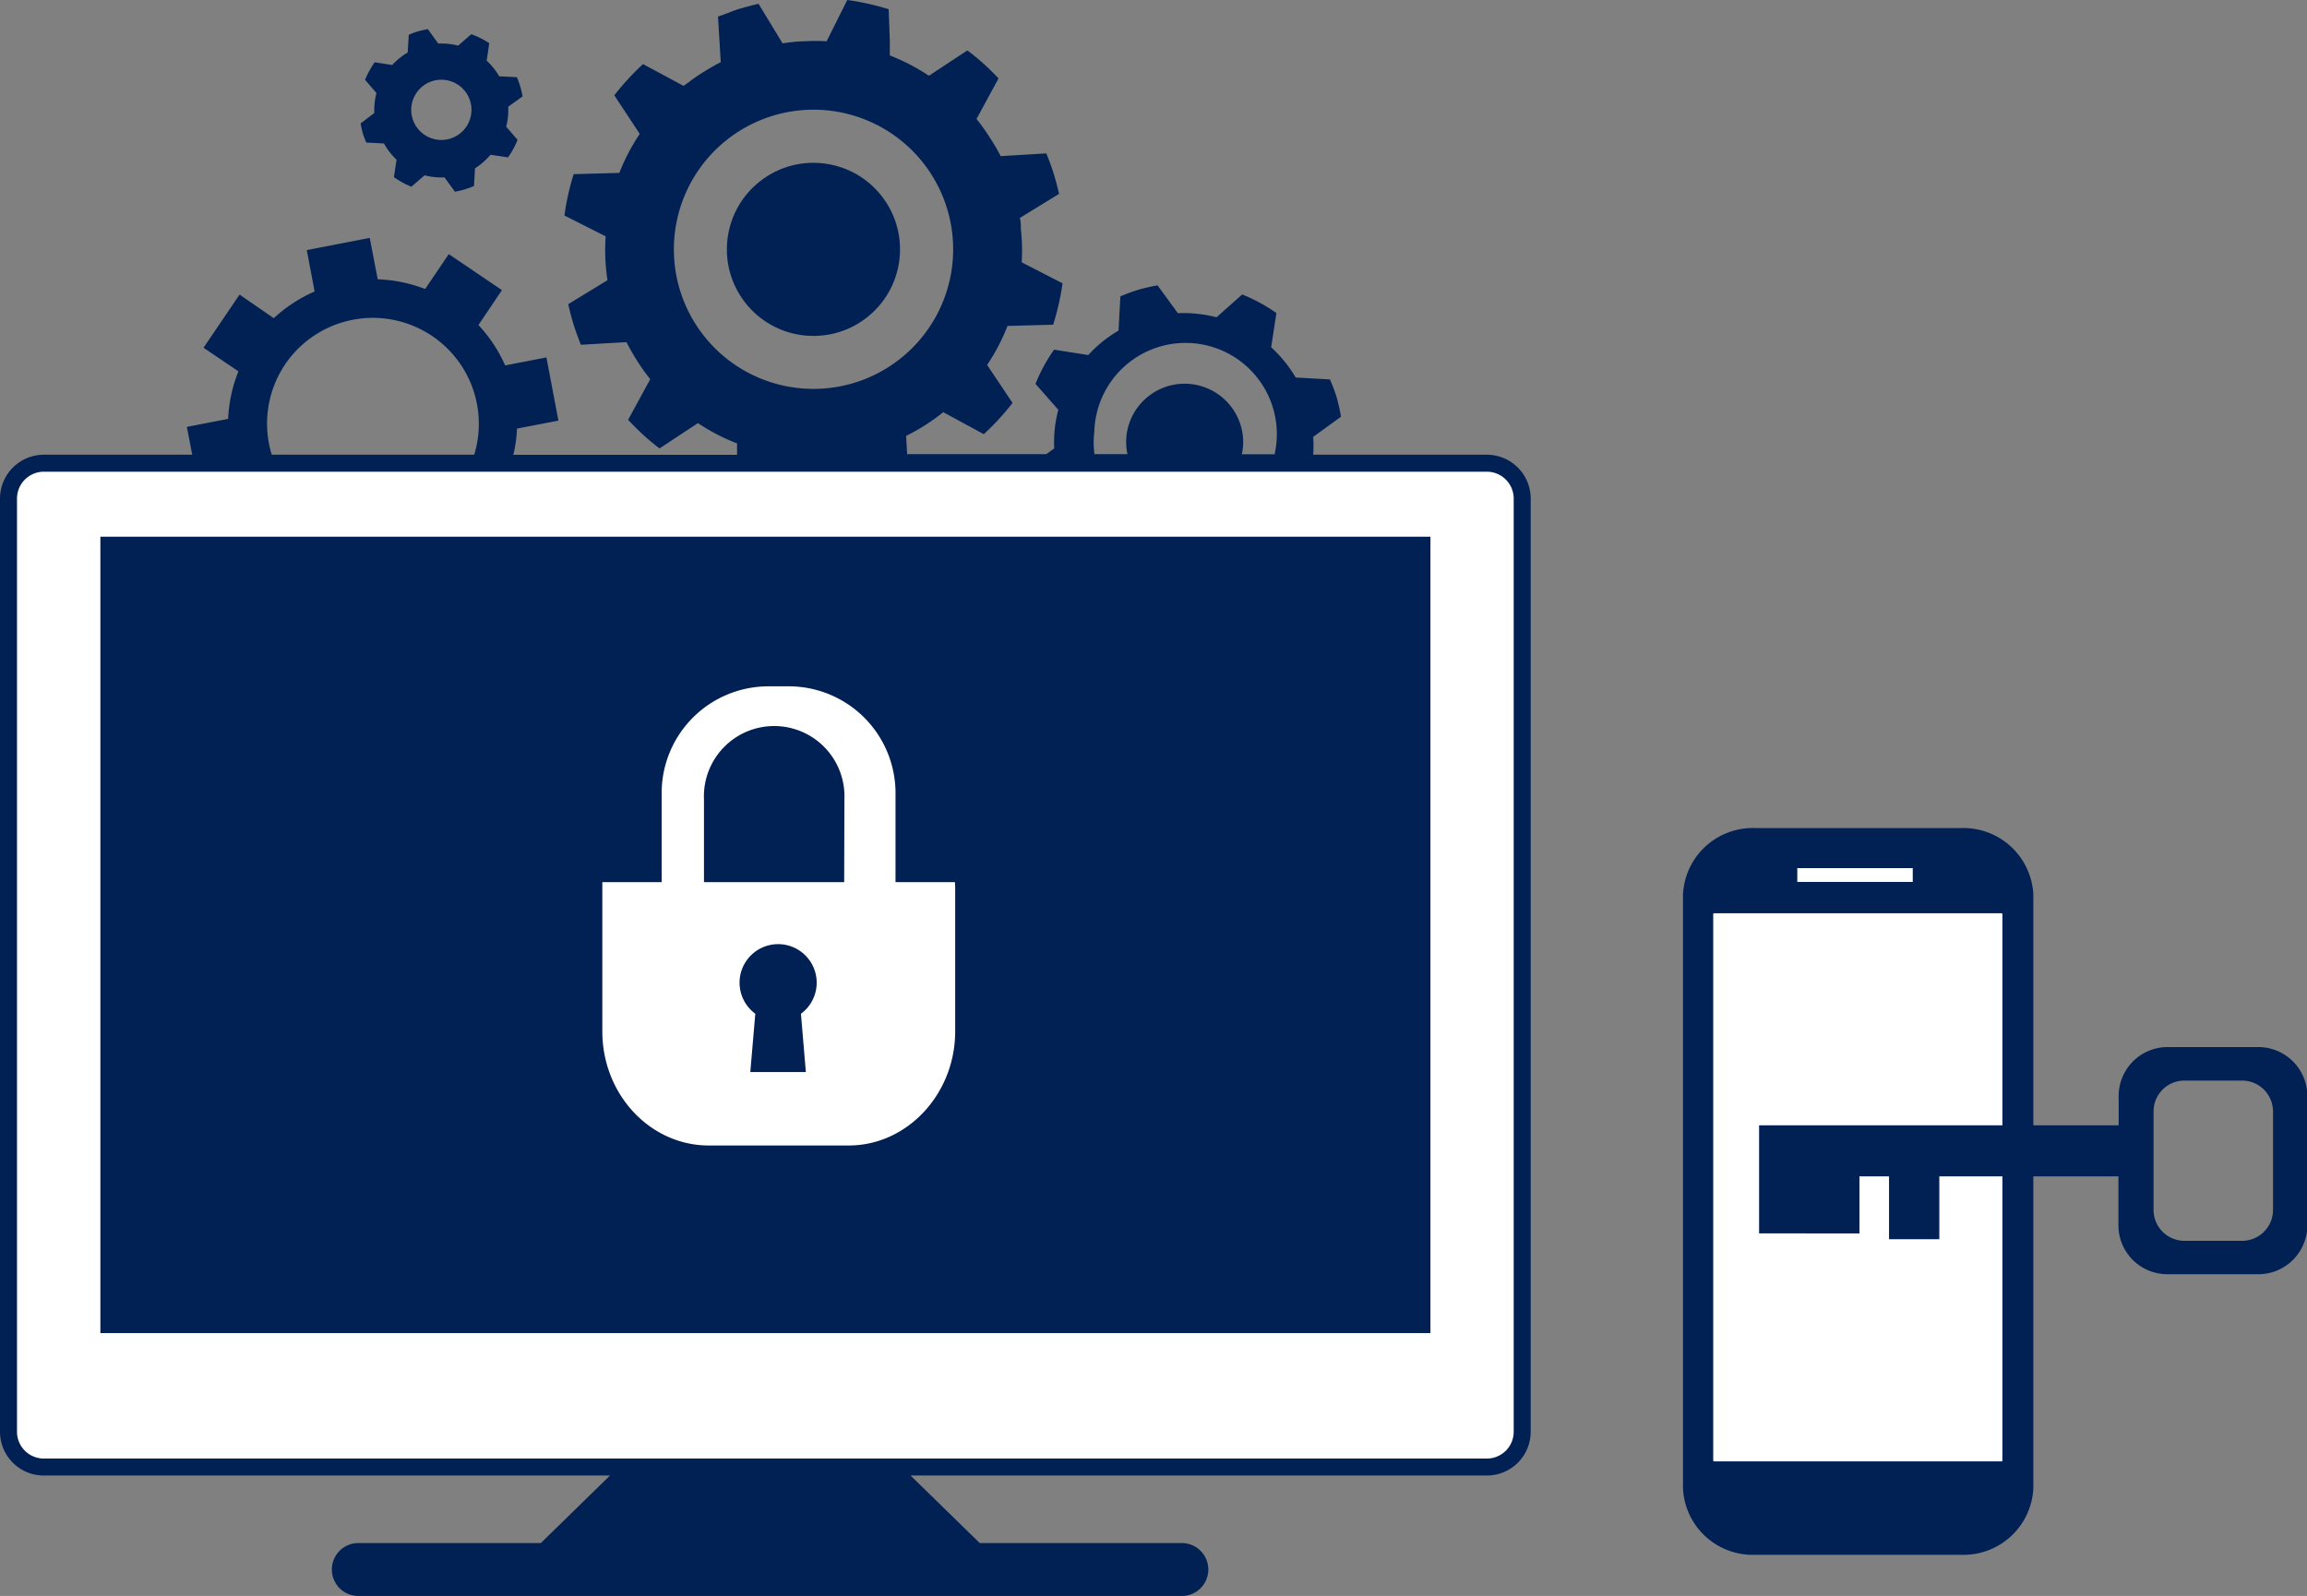
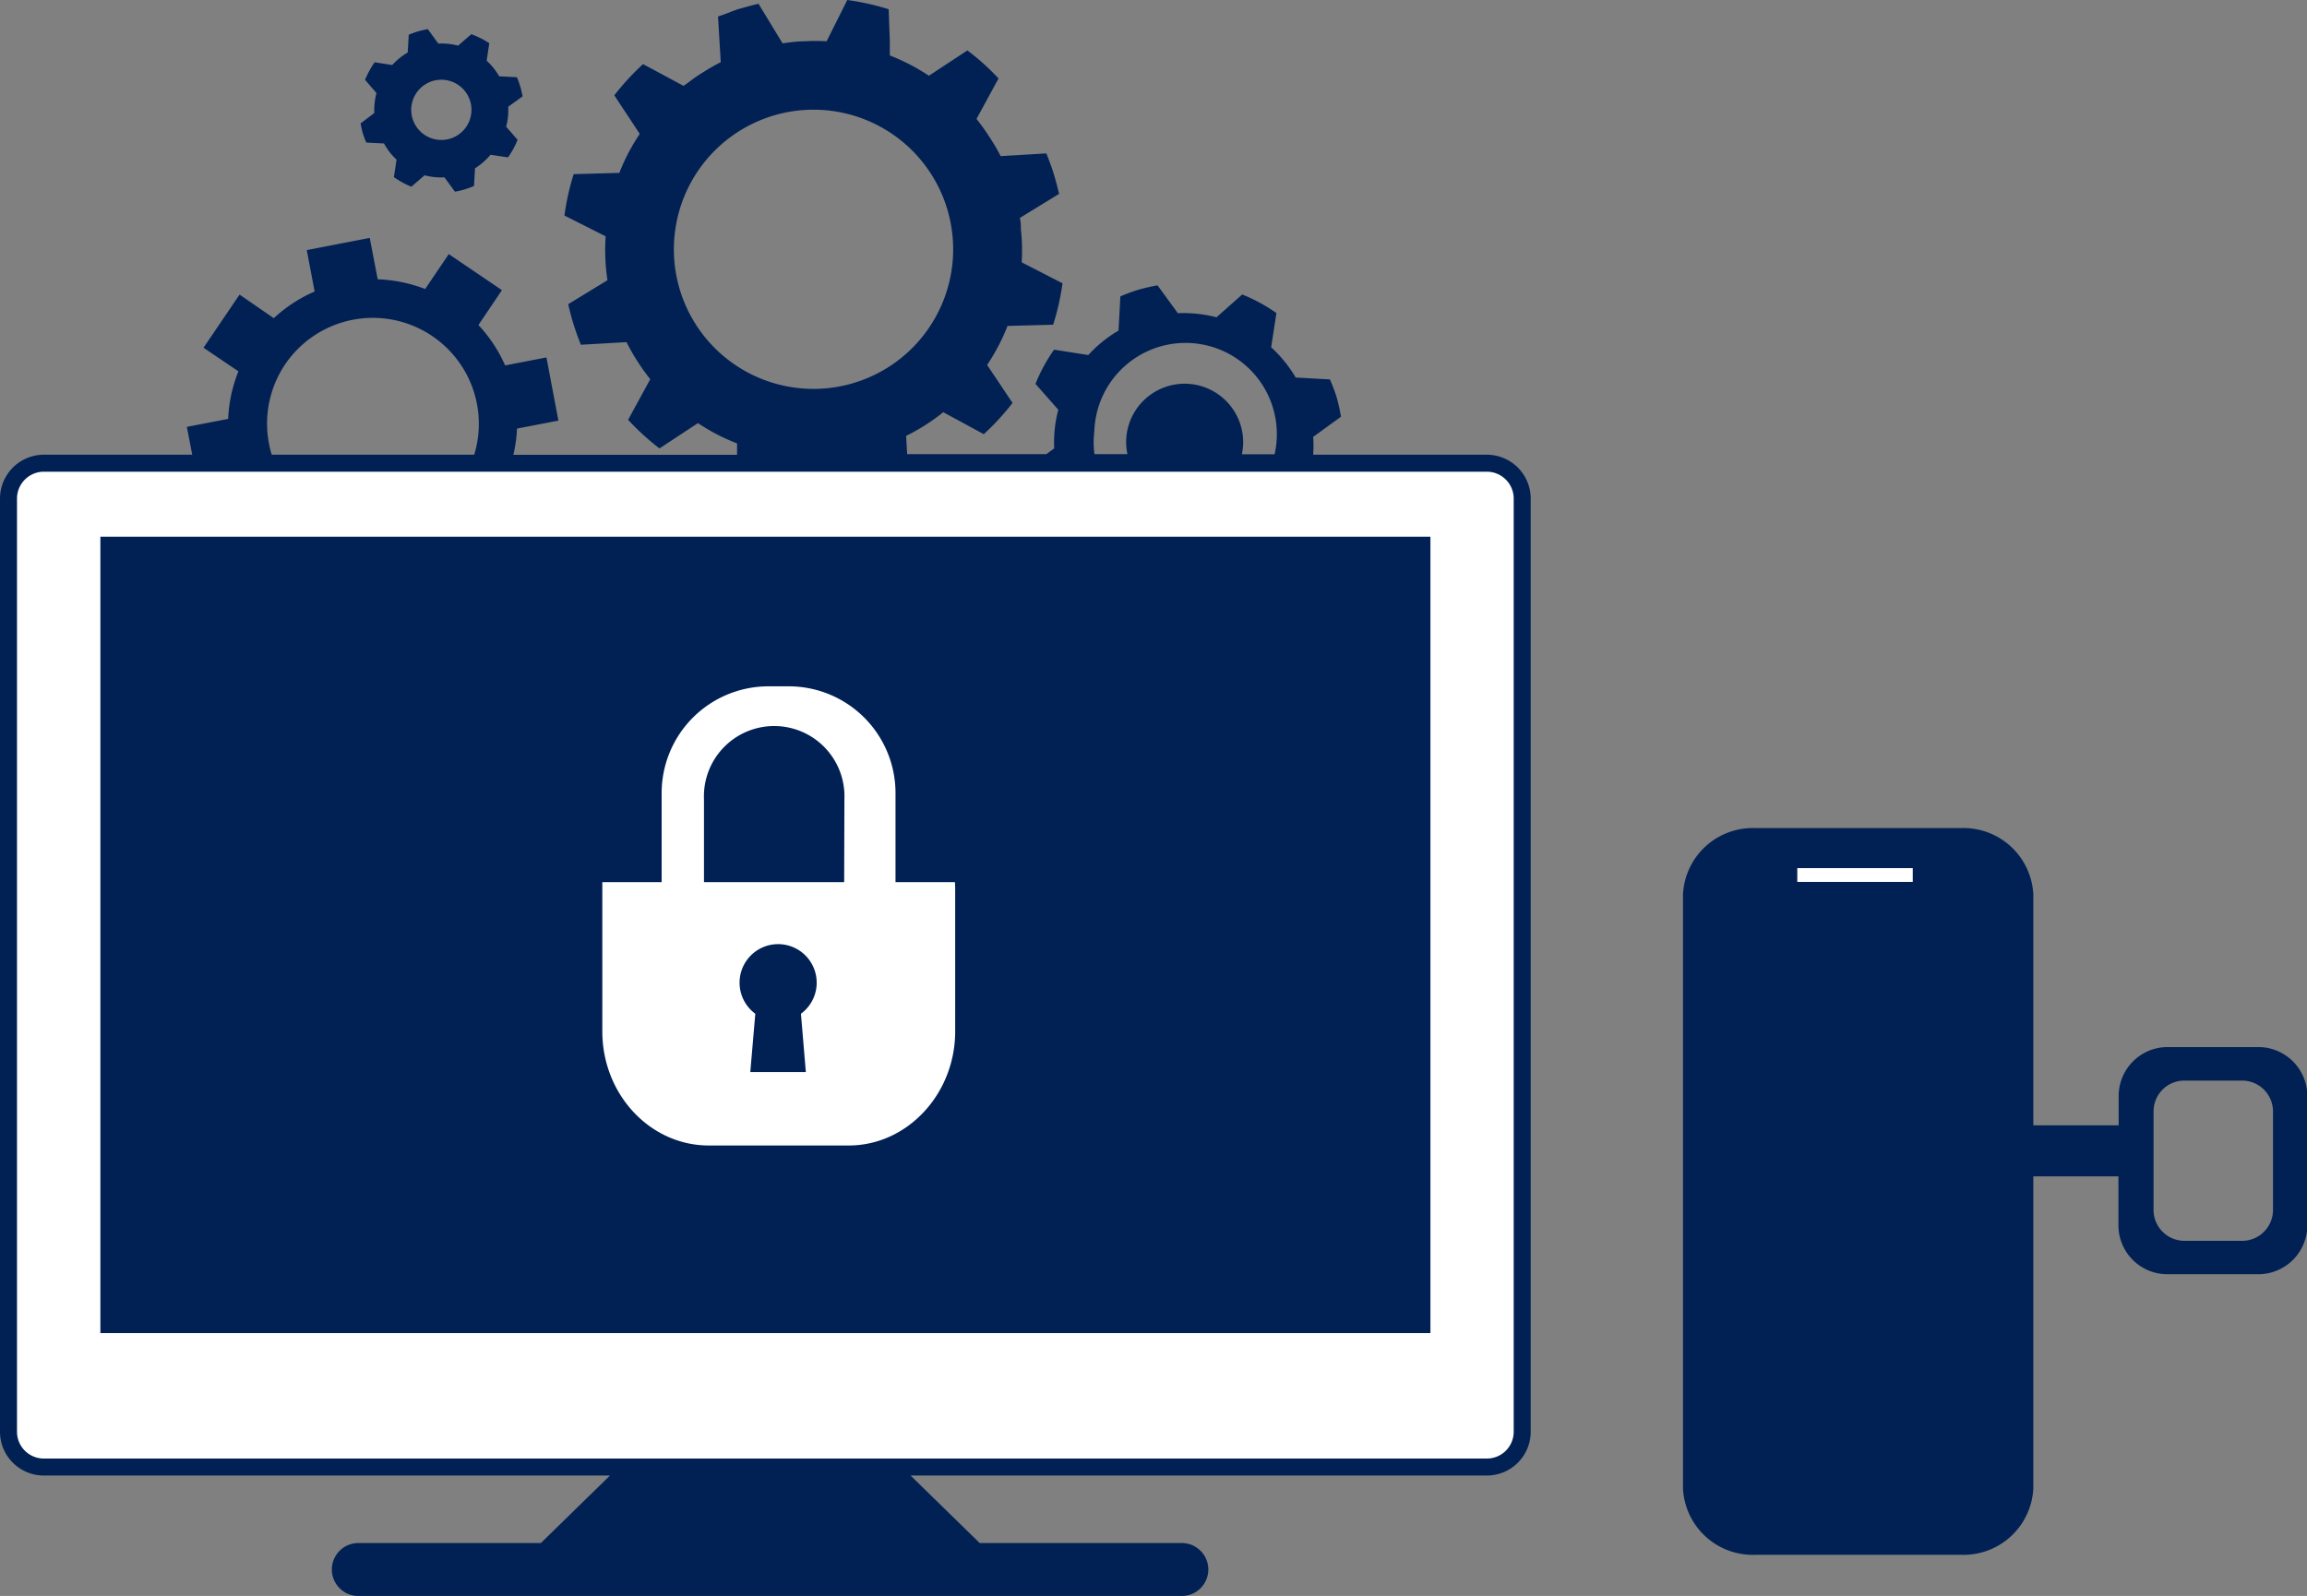
<svg xmlns="http://www.w3.org/2000/svg" viewBox="0 0 202.23 139.94">
  <rect x="0" y="0" width="202.23" height="139.94" fill="#808080" stroke="none" />
  <defs>
    <style>.cls-1{fill:#012155;}.cls-2{fill:#fff;}</style>
  </defs>
  <title>reason_5</title>
  <g id="Layer_2" data-name="Layer 2">
    <g id="レイヤー_1" data-name="レイヤー 1">
-       <circle class="cls-1" cx="71.31" cy="21.87" r="7.59" transform="translate(1.51 48.17) rotate(-37.7)" />
      <path class="cls-1" d="M130.34,39.87H115.11a10.09,10.09,0,0,0,0-1.56l2.44-1.77a16.07,16.07,0,0,0-.37-1.67,13.87,13.87,0,0,0-.6-1.6l-3-.17a11.56,11.56,0,0,0-2.15-2.65l.46-3a14.68,14.68,0,0,0-3-1.63l-2.25,2a11.68,11.68,0,0,0-3.39-.36l-1.78-2.44a16.54,16.54,0,0,0-1.66.38,15.11,15.11,0,0,0-1.6.59l-.16,3a11.07,11.07,0,0,0-2.65,2.14l-3-.47a14.47,14.47,0,0,0-1.63,3l2,2.27a11.21,11.21,0,0,0-.36,3.39l-.69.5H79.52l-.09-1.6a17.71,17.71,0,0,0,3.26-2.08l.1.06h0l3.45,1.87h0a22.42,22.42,0,0,0,2.52-2.74L86.53,32a17.68,17.68,0,0,0,1.79-3.42l4-.11h0a22,22,0,0,0,.82-3.63L89.56,23a16.47,16.47,0,0,0-.07-2.89c0-.32,0-.64-.09-1l2.51-1.54.93-.57c-.14-.6-.3-1.2-.48-1.79s-.41-1.19-.64-1.76l-4,.24a17.68,17.68,0,0,0-1-1.7,17.07,17.07,0,0,0-1.12-1.56l1.93-3.55A20.45,20.45,0,0,0,84.8,4.42h0L81.43,6.64A18.21,18.21,0,0,0,78,4.86l0-1.32L77.9.81A22.18,22.18,0,0,0,74.27,0h0L72.46,3.62a15.38,15.38,0,0,0-1.92,0c-.65,0-1.29.09-1.94.18L66.49.33c-.43.1-.87.22-1.31.34l-.49.14c-.31.1-.61.22-.91.34l-.84.3h0l.24,4q-.76.39-1.47.84a13.8,13.8,0,0,0-1.34.92h0c-.15.11-.31.21-.45.32L56.37,5.62a21.71,21.71,0,0,0-2.52,2.74l2.23,3.38a17.68,17.68,0,0,0-1.79,3.42l-4,.11a21.19,21.19,0,0,0-.81,3.63l3.61,1.82a17.82,17.82,0,0,0,.16,3.85l-3.44,2.1c.14.61.29,1.21.48,1.81s.4,1.18.63,1.75l4-.23A18.74,18.74,0,0,0,57,33.25l-1.94,3.56a21.71,21.71,0,0,0,2.75,2.51l3.37-2.22a17.46,17.46,0,0,0,3.43,1.78l0,1H45a12,12,0,0,0,.32-2.3l3.63-.7L47.9,31.34l-3.62.7a12.67,12.67,0,0,0-2.34-3.54L44,25.44l-4.66-3.16-2.07,3.06a12.86,12.86,0,0,0-4.16-.85l-.7-3.63-5.52,1.07.69,3.63A12.64,12.64,0,0,0,24,27.9L21,25.83l-3.16,4.66,3.06,2.07A12.62,12.62,0,0,0,20,36.73l-3.62.7.47,2.44h-13A3.85,3.85,0,0,0,0,43.72v81.82a3.84,3.84,0,0,0,3.84,3.84H53.47l-6.06,5.92h-16a2.32,2.32,0,1,0,0,4.64H103.6a2.32,2.32,0,1,0,0-4.64H85.88l-6.06-5.92h50.52a3.84,3.84,0,0,0,3.84-3.84V43.72A3.85,3.85,0,0,0,130.34,39.87ZM59.17,20.32A12.24,12.24,0,1,1,69.76,34,12.23,12.23,0,0,1,59.17,20.32ZM95.93,37.83a8,8,0,1,1,15.8,2v0h-2.87a5,5,0,0,0-.09-2.49,5.13,5.13,0,0,0-9.44-1,5.08,5.08,0,0,0-.5,3.48H95.94A7.73,7.73,0,0,1,95.93,37.83ZM25,31.94a9.29,9.29,0,0,1,16.57,7.93H23.82A9.31,9.31,0,0,1,25,31.94Z" />
      <path class="cls-1" d="M31.61,10.82c.05.28.11.57.19.86a8.11,8.11,0,0,0,.31.82l1.55.08A5.66,5.66,0,0,0,34.76,14l-.23,1.53a7.34,7.34,0,0,0,1.53.84l1.16-1a5.63,5.63,0,0,0,1.74.18l.92,1.26a8.71,8.71,0,0,0,.85-.2c.29-.09.56-.19.82-.3l.09-1.55A6.07,6.07,0,0,0,43,13.57l1.53.23a7.17,7.17,0,0,0,.84-1.54l-1-1.15a5.67,5.67,0,0,0,.18-1.75l1.26-.91a8.08,8.08,0,0,0-.2-.85,6.76,6.76,0,0,0-.3-.83l-1.55-.08a5.91,5.91,0,0,0-1.1-1.37l.23-1.53A7.17,7.17,0,0,0,41.31,3L40.16,4a6,6,0,0,0-1.74-.18L37.5,2.55c-.28.06-.57.12-.85.2s-.56.19-.82.3L35.74,4.6a6.07,6.07,0,0,0-1.36,1.1l-1.54-.24A8.17,8.17,0,0,0,32,7l1,1.16a6,6,0,0,0-.19,1.75ZM37.94,7.1a2.64,2.64,0,1,1-1.78,3.29A2.64,2.64,0,0,1,37.94,7.1Z" />
      <path class="cls-2" d="M132.69,125.54a2.35,2.35,0,0,1-2.35,2.35H3.84a2.35,2.35,0,0,1-2.35-2.35V43.72a2.36,2.36,0,0,1,2.35-2.36h126.5a2.36,2.36,0,0,1,2.35,2.36Z" />
      <rect id="_Path_" data-name="&lt;Path&gt;" class="cls-1" x="8.8" y="47.06" width="116.59" height="69.83" />
      <path id="_Path_2" data-name="&lt;Path&gt;" class="cls-1" d="M171.88,72.61h-18a6.12,6.12,0,0,0-6.35,5.82v52.08a6.12,6.12,0,0,0,6.35,5.82h18a6.13,6.13,0,0,0,6.36-5.82V78.43A6.13,6.13,0,0,0,171.88,72.61Z" />
-       <path id="_Path_3" data-name="&lt;Path&gt;" class="cls-2" d="M175.44,80.08H150.27a.08.08,0,0,0-.09.07v47.92a.08.08,0,0,0,.09.07h25.17a.08.08,0,0,0,.09-.07V80.15A.08.08,0,0,0,175.44,80.08Z" />
      <rect id="_Rectangle_" data-name="&lt;Rectangle&gt;" class="cls-2" x="157.55" y="76.13" width="10.12" height="1.21" transform="translate(325.22 153.46) rotate(-180)" />
      <path id="_Compound_Path_" data-name="&lt;Compound Path&gt;" class="cls-2" d="M83.71,77.35H78.5V69.51a9.36,9.36,0,0,0-9.33-9.33H67.3A9.36,9.36,0,0,0,58,69.51v7.84h-5.2c0,.2,0,.41,0,.62V90.44c0,5.53,4.2,10,9.33,10H74.4c5.13,0,9.33-4.52,9.33-10V78C83.73,77.76,83.72,77.55,83.71,77.35ZM70.64,94H65.77l.44-5.11a3.38,3.38,0,1,1,4,0ZM74,77.35H61.71V70.07a6.16,6.16,0,1,1,12.31,0Z" />
      <path class="cls-1" d="M198,91.81h-8a4.29,4.29,0,0,0-4.28,4.28v2.58H170v0h-4.4v0H163v0h-8.8v9.48H163v-5h2.59v5.51H170v-5.51H185.7v4.29a4.29,4.29,0,0,0,4.28,4.29h8a4.3,4.3,0,0,0,4.28-4.29V96.09A4.3,4.3,0,0,0,198,91.81Zm1.25,14.29a2.71,2.71,0,0,1-2.7,2.7h-5.07a2.71,2.71,0,0,1-2.7-2.7V97.45a2.7,2.7,0,0,1,2.7-2.7h5.07a2.71,2.71,0,0,1,2.7,2.7Z" />
    </g>
  </g>
</svg>